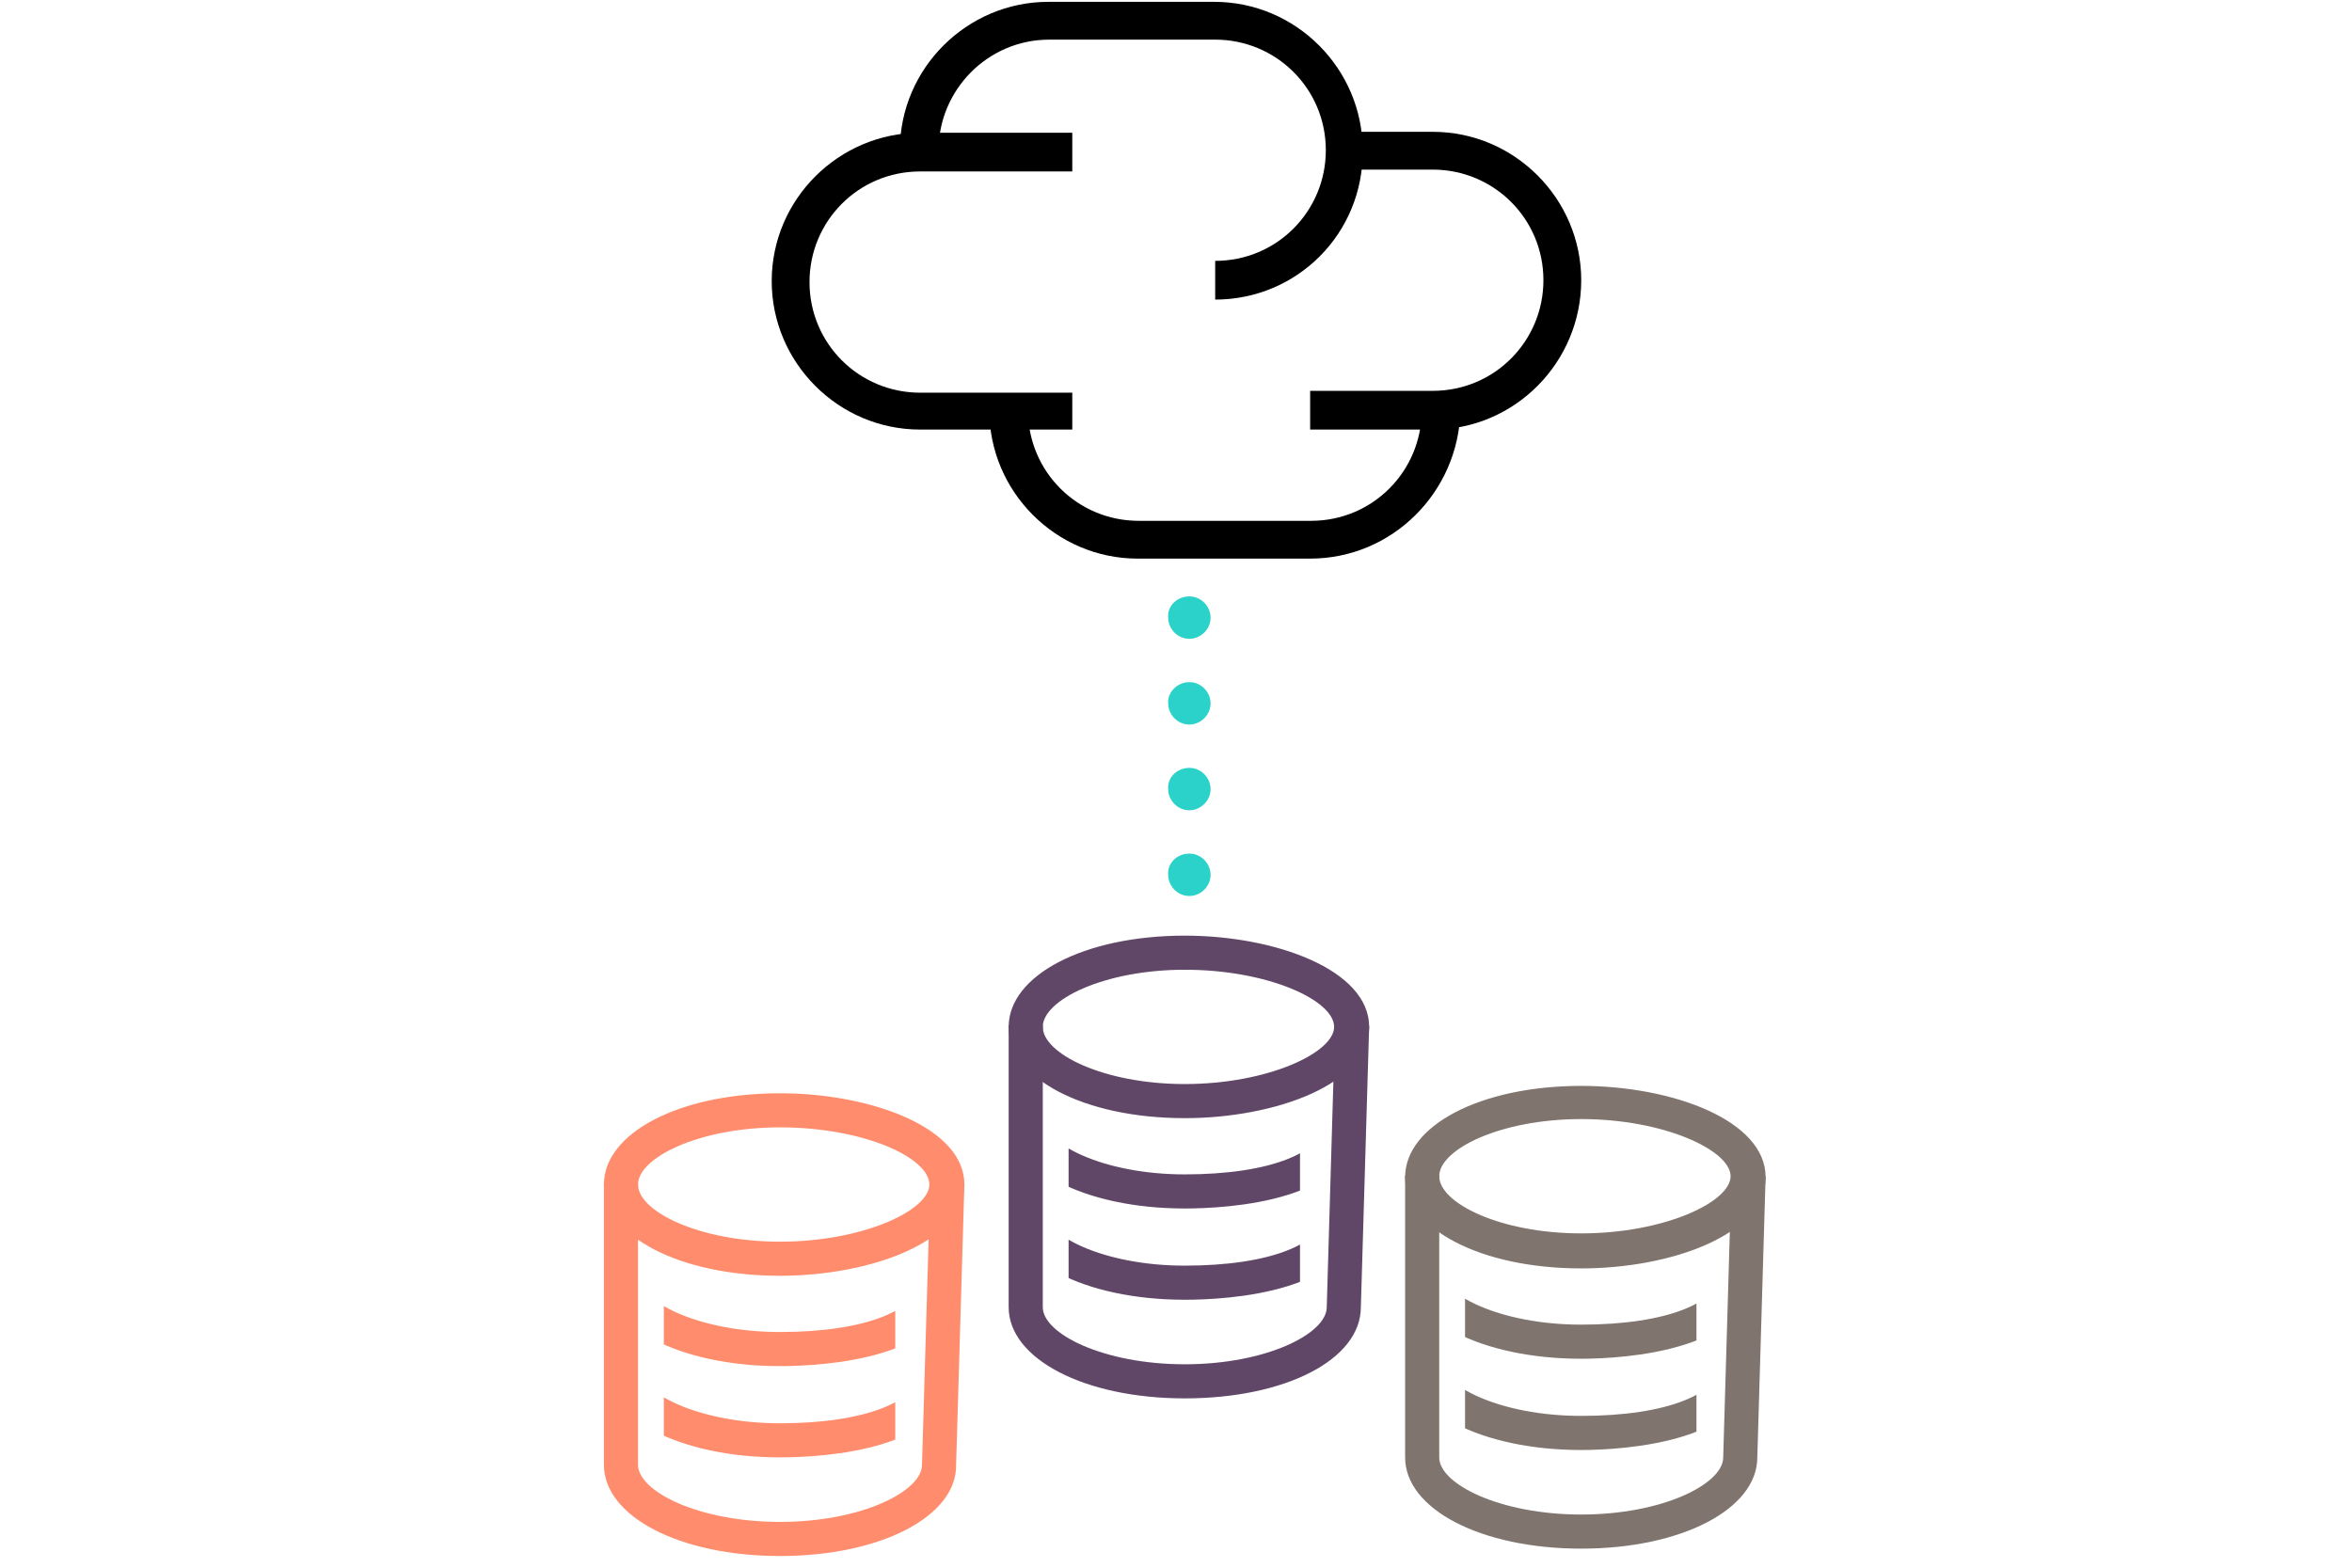
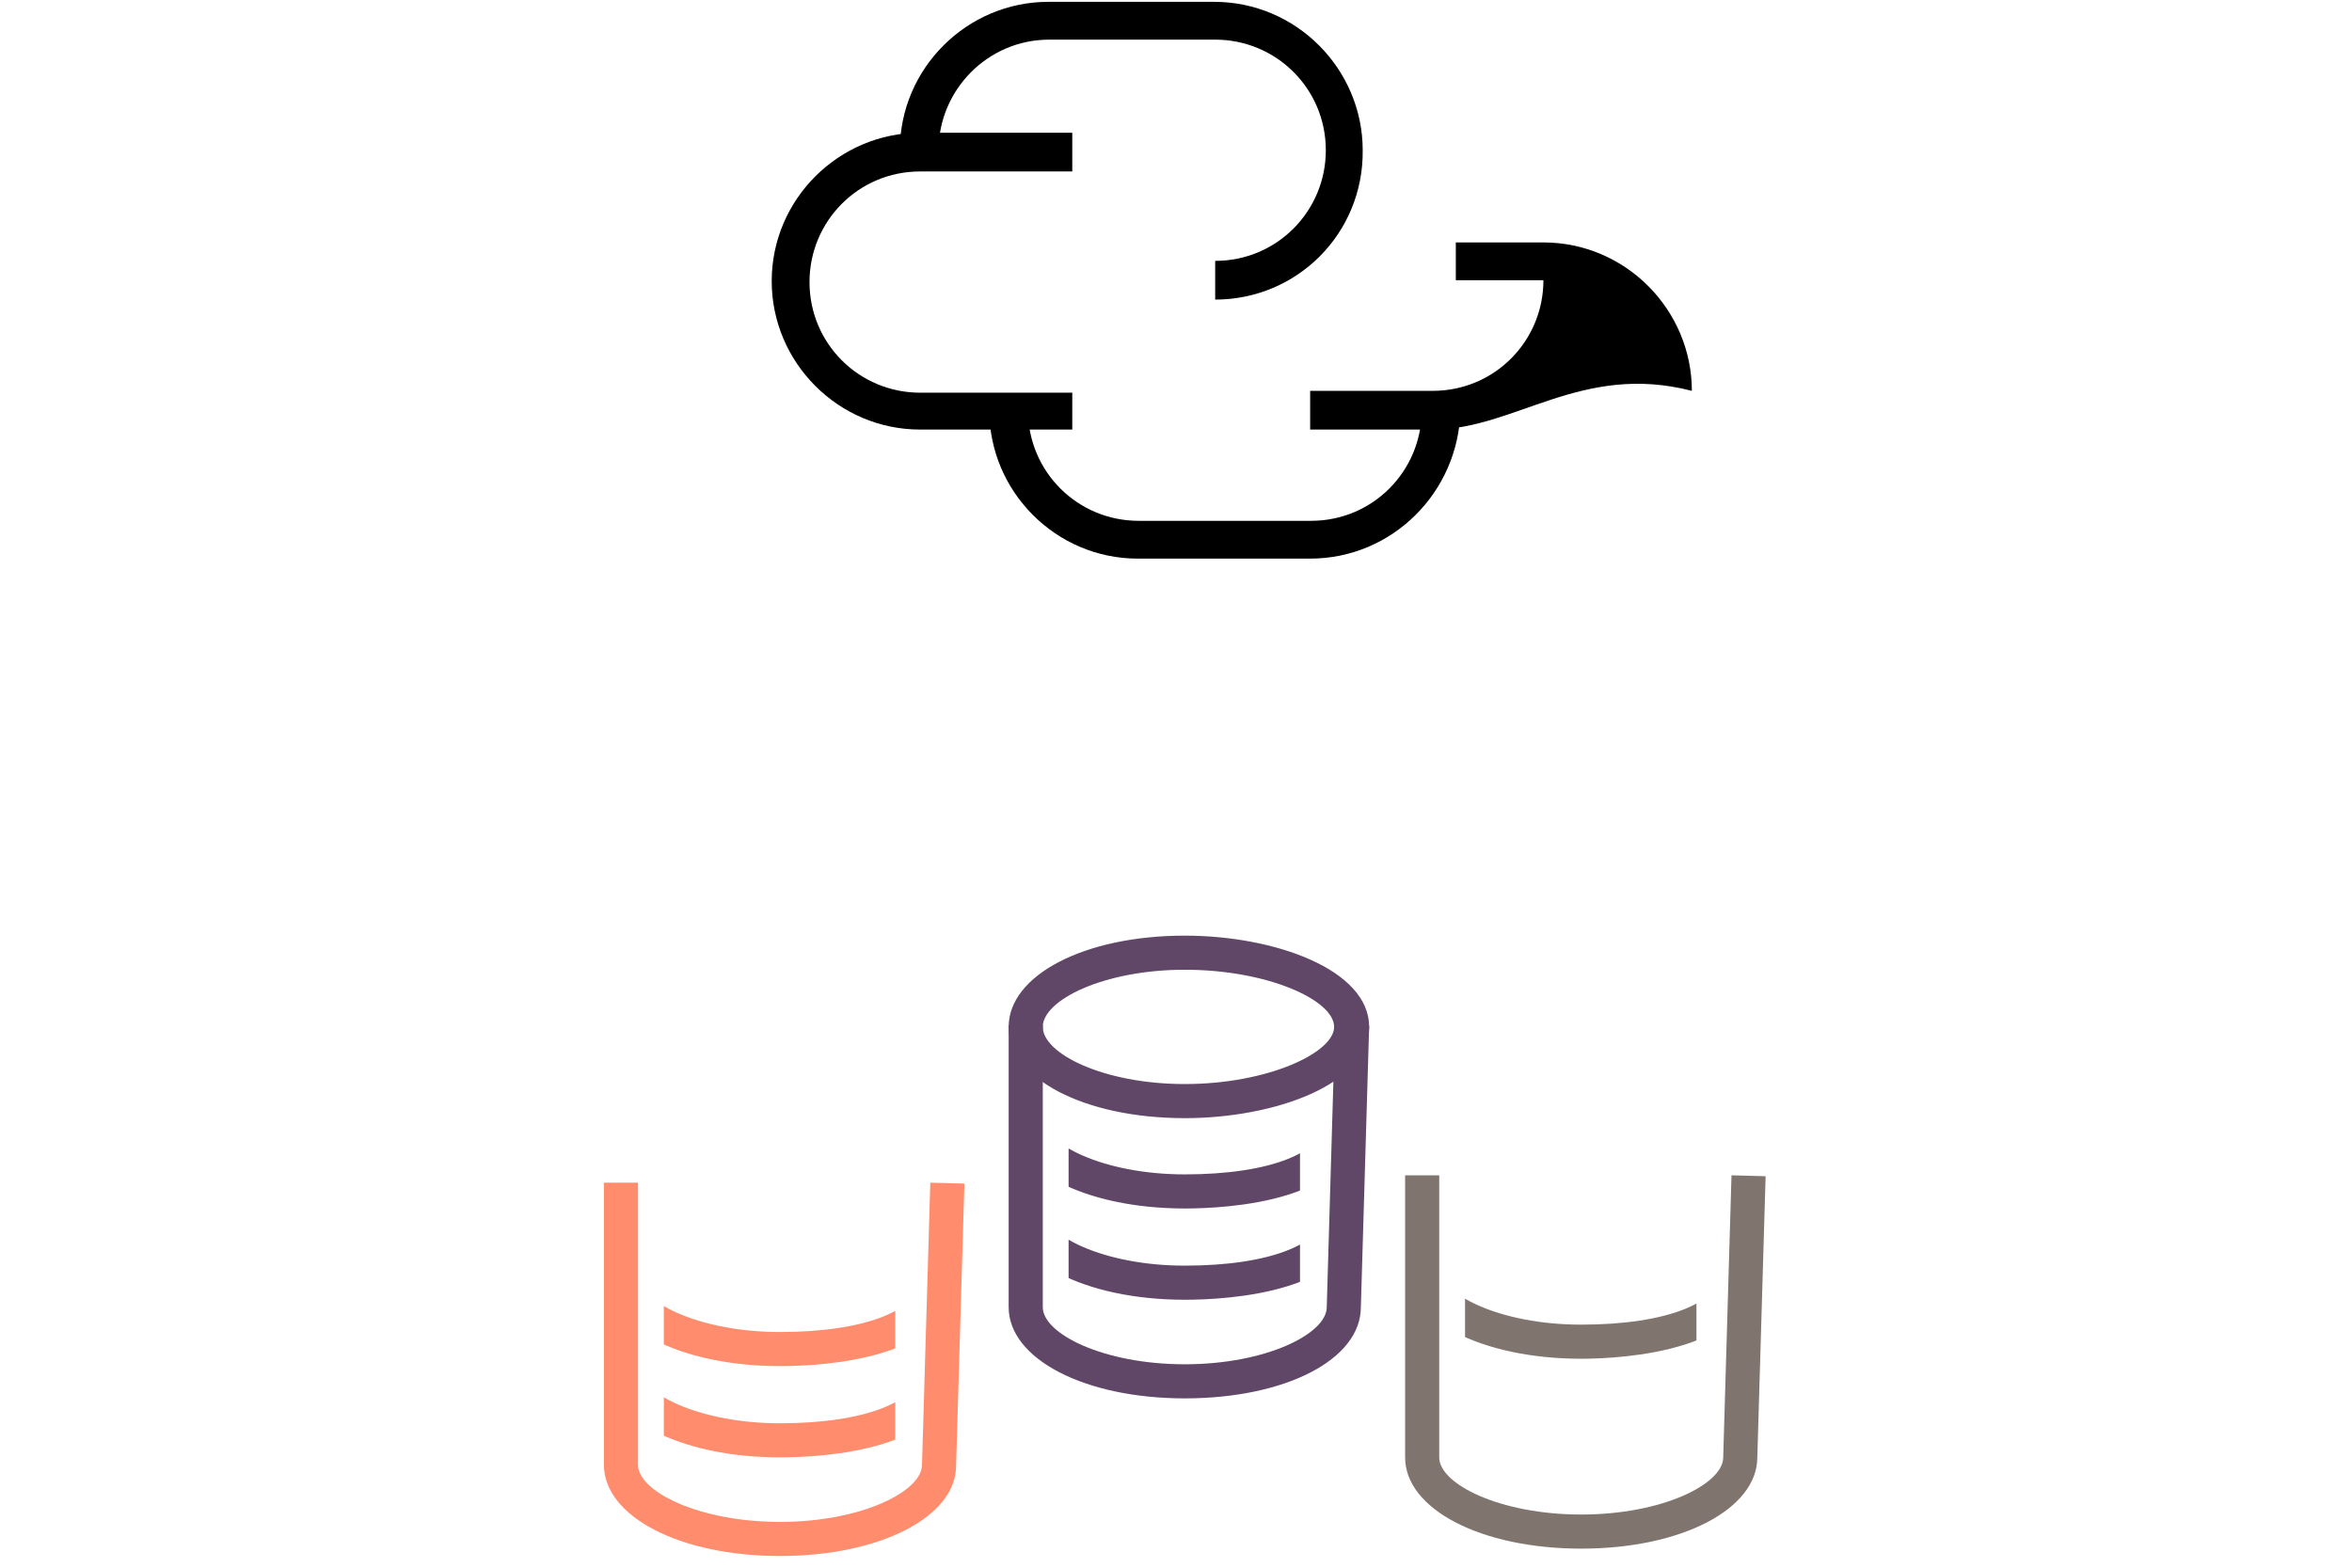
<svg xmlns="http://www.w3.org/2000/svg" xmlns:xlink="http://www.w3.org/1999/xlink" version="1.1" id="Layer_1" x="0px" y="0px" width="255.1px" height="170.1px" viewBox="-195 131.9 255.1 170.1" style="enable-background:new -195 131.9 255.1 170.1;" xml:space="preserve">
  <style type="text/css">
	.st0{fill:#2AD2C9;}
	.st1{fill:#FF8D6D;}
	.st2{clip-path:url(#SVGID_2_);}
	.st3{fill:#614767;}
	.st4{clip-path:url(#SVGID_4_);}
	.st5{fill:#80746E;}
	.st6{clip-path:url(#SVGID_6_);}
</style>
  <g>
-     <path id="XMLID_18_" class="st0" d="M-66,224.5c1.3,0,2.3,1.1,2.3,2.3l0,0c0,1.3-1.1,2.3-2.3,2.3l0,0c-1.3,0-2.3-1.1-2.3-2.3l0,0   C-68.4,225.5-67.3,224.5-66,224.5z M-66,215.2c1.3,0,2.3,1.1,2.3,2.3l0,0c0,1.3-1.1,2.3-2.3,2.3l0,0c-1.3,0-2.3-1.1-2.3-2.3l0,0   C-68.4,216.2-67.3,215.2-66,215.2z M-66,205.9c1.3,0,2.3,1.1,2.3,2.3l0,0c0,1.3-1.1,2.3-2.3,2.3l0,0c-1.3,0-2.3-1.1-2.3-2.3l0,0   C-68.4,207-67.3,205.9-66,205.9z M-66,196.6c1.3,0,2.3,1.1,2.3,2.3l0,0c0,1.3-1.1,2.3-2.3,2.3l0,0c-1.3,0-2.3-1.1-2.3-2.3l0,0   C-68.4,197.6-67.3,196.6-66,196.6z" />
    <g id="XMLID_1_">
      <path id="XMLID_134_" d="M-63.2,164.4v-4.2c6.7,0,12-5.4,12-12c0-6.7-5.4-12-12-12h-18c-6.7,0-12,5.5-12,12h-4.2    c0-8.9,7.3-16.1,16.1-16.1h18c8.9,0,16.1,7.3,16.1,16.1C-47.1,157.2-54.3,164.4-63.2,164.4z" />
      <path id="XMLID_133_" d="M-78.7,178.5h-16.5c-8.9,0-16.1-7.3-16.1-16.1c0-8.9,7.3-16.1,16.1-16.1h16.5v4.2h-16.5    c-6.7,0-12,5.4-12,12c0,6.7,5.4,12,12,12h16.5V178.5z" />
-       <path id="XMLID_132_" d="M-39.6,178.5h-13.3v-4.2h13.3c6.7,0,12-5.4,12-12c0-6.7-5.4-12-12-12h-9.5v-4.1h9.5    c8.9,0,16.1,7.3,16.1,16.1C-23.5,171.2-30.7,178.5-39.6,178.5z" />
+       <path id="XMLID_132_" d="M-39.6,178.5h-13.3v-4.2h13.3c6.7,0,12-5.4,12-12h-9.5v-4.1h9.5    c8.9,0,16.1,7.3,16.1,16.1C-23.5,171.2-30.7,178.5-39.6,178.5z" />
      <path id="XMLID_241_" d="M-52.9,192.5h-18.7c-8.9,0-16.1-7.3-16.1-16.1h4.2c0,6.7,5.4,12,12,12h18.7c6.7,0,12-5.4,12-12h4.2    C-36.8,185.3-44,192.5-52.9,192.5z" />
    </g>
    <g id="XMLID_231_">
-       <path id="XMLID_237_" class="st1" d="M-110.4,270.3c-10.9,0-19.1-4.3-19.1-9.9s8.2-9.9,19.1-9.9c9.8,0,20,3.7,20,9.9    C-90.4,266.6-100.6,270.3-110.4,270.3z M-110.4,254.2c-8.8,0-15.4,3.3-15.4,6.2c0,2.9,6.6,6.2,15.4,6.2c9,0,16.2-3.4,16.2-6.2    C-94.2,257.5-101.3,254.2-110.4,254.2z" />
      <path id="XMLID_236_" class="st1" d="M-110.4,300.7c-10.9,0-19.1-4.3-19.1-9.9v-30.6h3.7v30.6c0,2.9,6.6,6.2,15.4,6.2    c8.8,0,15.4-3.3,15.4-6.2l0.9-30.6l3.7,0.1l-0.9,30.5C-91.2,296.4-99.5,300.7-110.4,300.7z" />
      <g id="XMLID_232_">
        <g id="XMLID_55_">
          <g>
            <defs>
              <rect id="SVGID_1_" x="-123" y="271.2" width="25.1" height="20" />
            </defs>
            <clipPath id="SVGID_2_">
              <use xlink:href="#SVGID_1_" style="overflow:visible;" />
            </clipPath>
            <g id="XMLID_234_" class="st2">
              <path id="XMLID_235_" class="st1" d="M-110.4,290c-10.9,0-19.1-4.3-19.1-9.9h3.7c0,2.9,6.6,6.2,15.4,6.2        c9.3,0,15.4-2.4,15.4-6.2h3.7C-91.2,289.3-105.9,290-110.4,290z" />
              <path id="XMLID_230_" class="st1" d="M-110.4,280.1c-10.9,0-19.1-4.3-19.1-9.9h3.7c0,2.9,6.6,6.2,15.4,6.2        c9.3,0,15.4-2.4,15.4-6.2h3.7C-91.2,279.4-105.9,280.1-110.4,280.1z" />
            </g>
          </g>
        </g>
      </g>
    </g>
    <g id="XMLID_25_">
      <path id="XMLID_229_" class="st3" d="M-66.5,253.2c-10.9,0-19.1-4.3-19.1-9.9s8.2-9.9,19.1-9.9c9.8,0,20,3.7,20,9.9    S-56.7,253.2-66.5,253.2z M-66.5,237.1c-8.8,0-15.4,3.3-15.4,6.2c0,2.9,6.6,6.2,15.4,6.2c9,0,16.2-3.4,16.2-6.2    C-50.3,240.4-57.5,237.1-66.5,237.1z" />
      <path id="XMLID_228_" class="st3" d="M-66.5,283.6c-10.9,0-19.1-4.3-19.1-9.9v-30.6h3.7v30.6c0,2.9,6.6,6.2,15.4,6.2    c8.8,0,15.4-3.3,15.4-6.2l0.9-30.6l3.7,0.1l-0.9,30.5C-47.4,279.4-55.6,283.6-66.5,283.6z" />
      <g id="XMLID_43_">
        <g>
          <defs>
            <rect id="SVGID_3_" x="-79.1" y="254.2" width="25.1" height="20" />
          </defs>
          <clipPath id="SVGID_4_">
            <use xlink:href="#SVGID_3_" style="overflow:visible;" />
          </clipPath>
          <g id="XMLID_226_" class="st4">
            <path id="XMLID_227_" class="st3" d="M-66.5,272.9c-10.9,0-19.1-4.3-19.1-9.9h3.7c0,2.9,6.6,6.2,15.4,6.2       c9.3,0,15.4-2.4,15.4-6.2h3.7C-47.4,272.2-62,272.9-66.5,272.9z" />
            <path id="XMLID_222_" class="st3" d="M-66.5,263c-10.9,0-19.1-4.3-19.1-9.9h3.7c0,2.9,6.6,6.2,15.4,6.2       c9.3,0,15.4-2.4,15.4-6.2h3.7C-47.4,262.3-62,263-66.5,263z" />
          </g>
        </g>
      </g>
    </g>
    <g id="XMLID_215_">
-       <path id="XMLID_221_" class="st5" d="M-23.5,269.5c-10.9,0-19.1-4.3-19.1-9.9c0-5.6,8.2-9.9,19.1-9.9c9.8,0,20,3.7,20,9.9    C-3.5,265.8-13.7,269.5-23.5,269.5z M-23.5,253.3c-8.8,0-15.4,3.3-15.4,6.2c0,2.9,6.6,6.2,15.4,6.2c9,0,16.2-3.4,16.2-6.2    C-7.3,256.7-14.5,253.3-23.5,253.3z" />
      <path id="XMLID_220_" class="st5" d="M-23.5,299.9c-10.9,0-19.1-4.3-19.1-9.9v-30.6h3.7V290c0,2.9,6.6,6.2,15.4,6.2    c8.8,0,15.4-3.3,15.4-6.2l0.9-30.6l3.7,0.1L-4.4,290C-4.4,295.6-12.6,299.9-23.5,299.9z" />
      <g id="XMLID_216_">
        <g id="XMLID_32_">
          <g>
            <defs>
              <rect id="SVGID_5_" x="-36.1" y="270.3" width="25.1" height="20" />
            </defs>
            <clipPath id="SVGID_6_">
              <use xlink:href="#SVGID_5_" style="overflow:visible;" />
            </clipPath>
            <g id="XMLID_218_" class="st6">
-               <path id="XMLID_219_" class="st5" d="M-23.5,289.2c-10.9,0-19.1-4.3-19.1-9.9h3.7c0,2.9,6.6,6.2,15.4,6.2        c9.3,0,15.4-2.4,15.4-6.2h3.7C-4.4,288.4-19,289.2-23.5,289.2z" />
              <path id="XMLID_213_" class="st5" d="M-23.5,279.3c-10.9,0-19.1-4.3-19.1-9.9h3.7c0,2.9,6.6,6.2,15.4,6.2        c9.3,0,15.4-2.4,15.4-6.2h3.7C-4.4,278.5-19,279.3-23.5,279.3z" />
            </g>
          </g>
        </g>
      </g>
    </g>
  </g>
</svg>